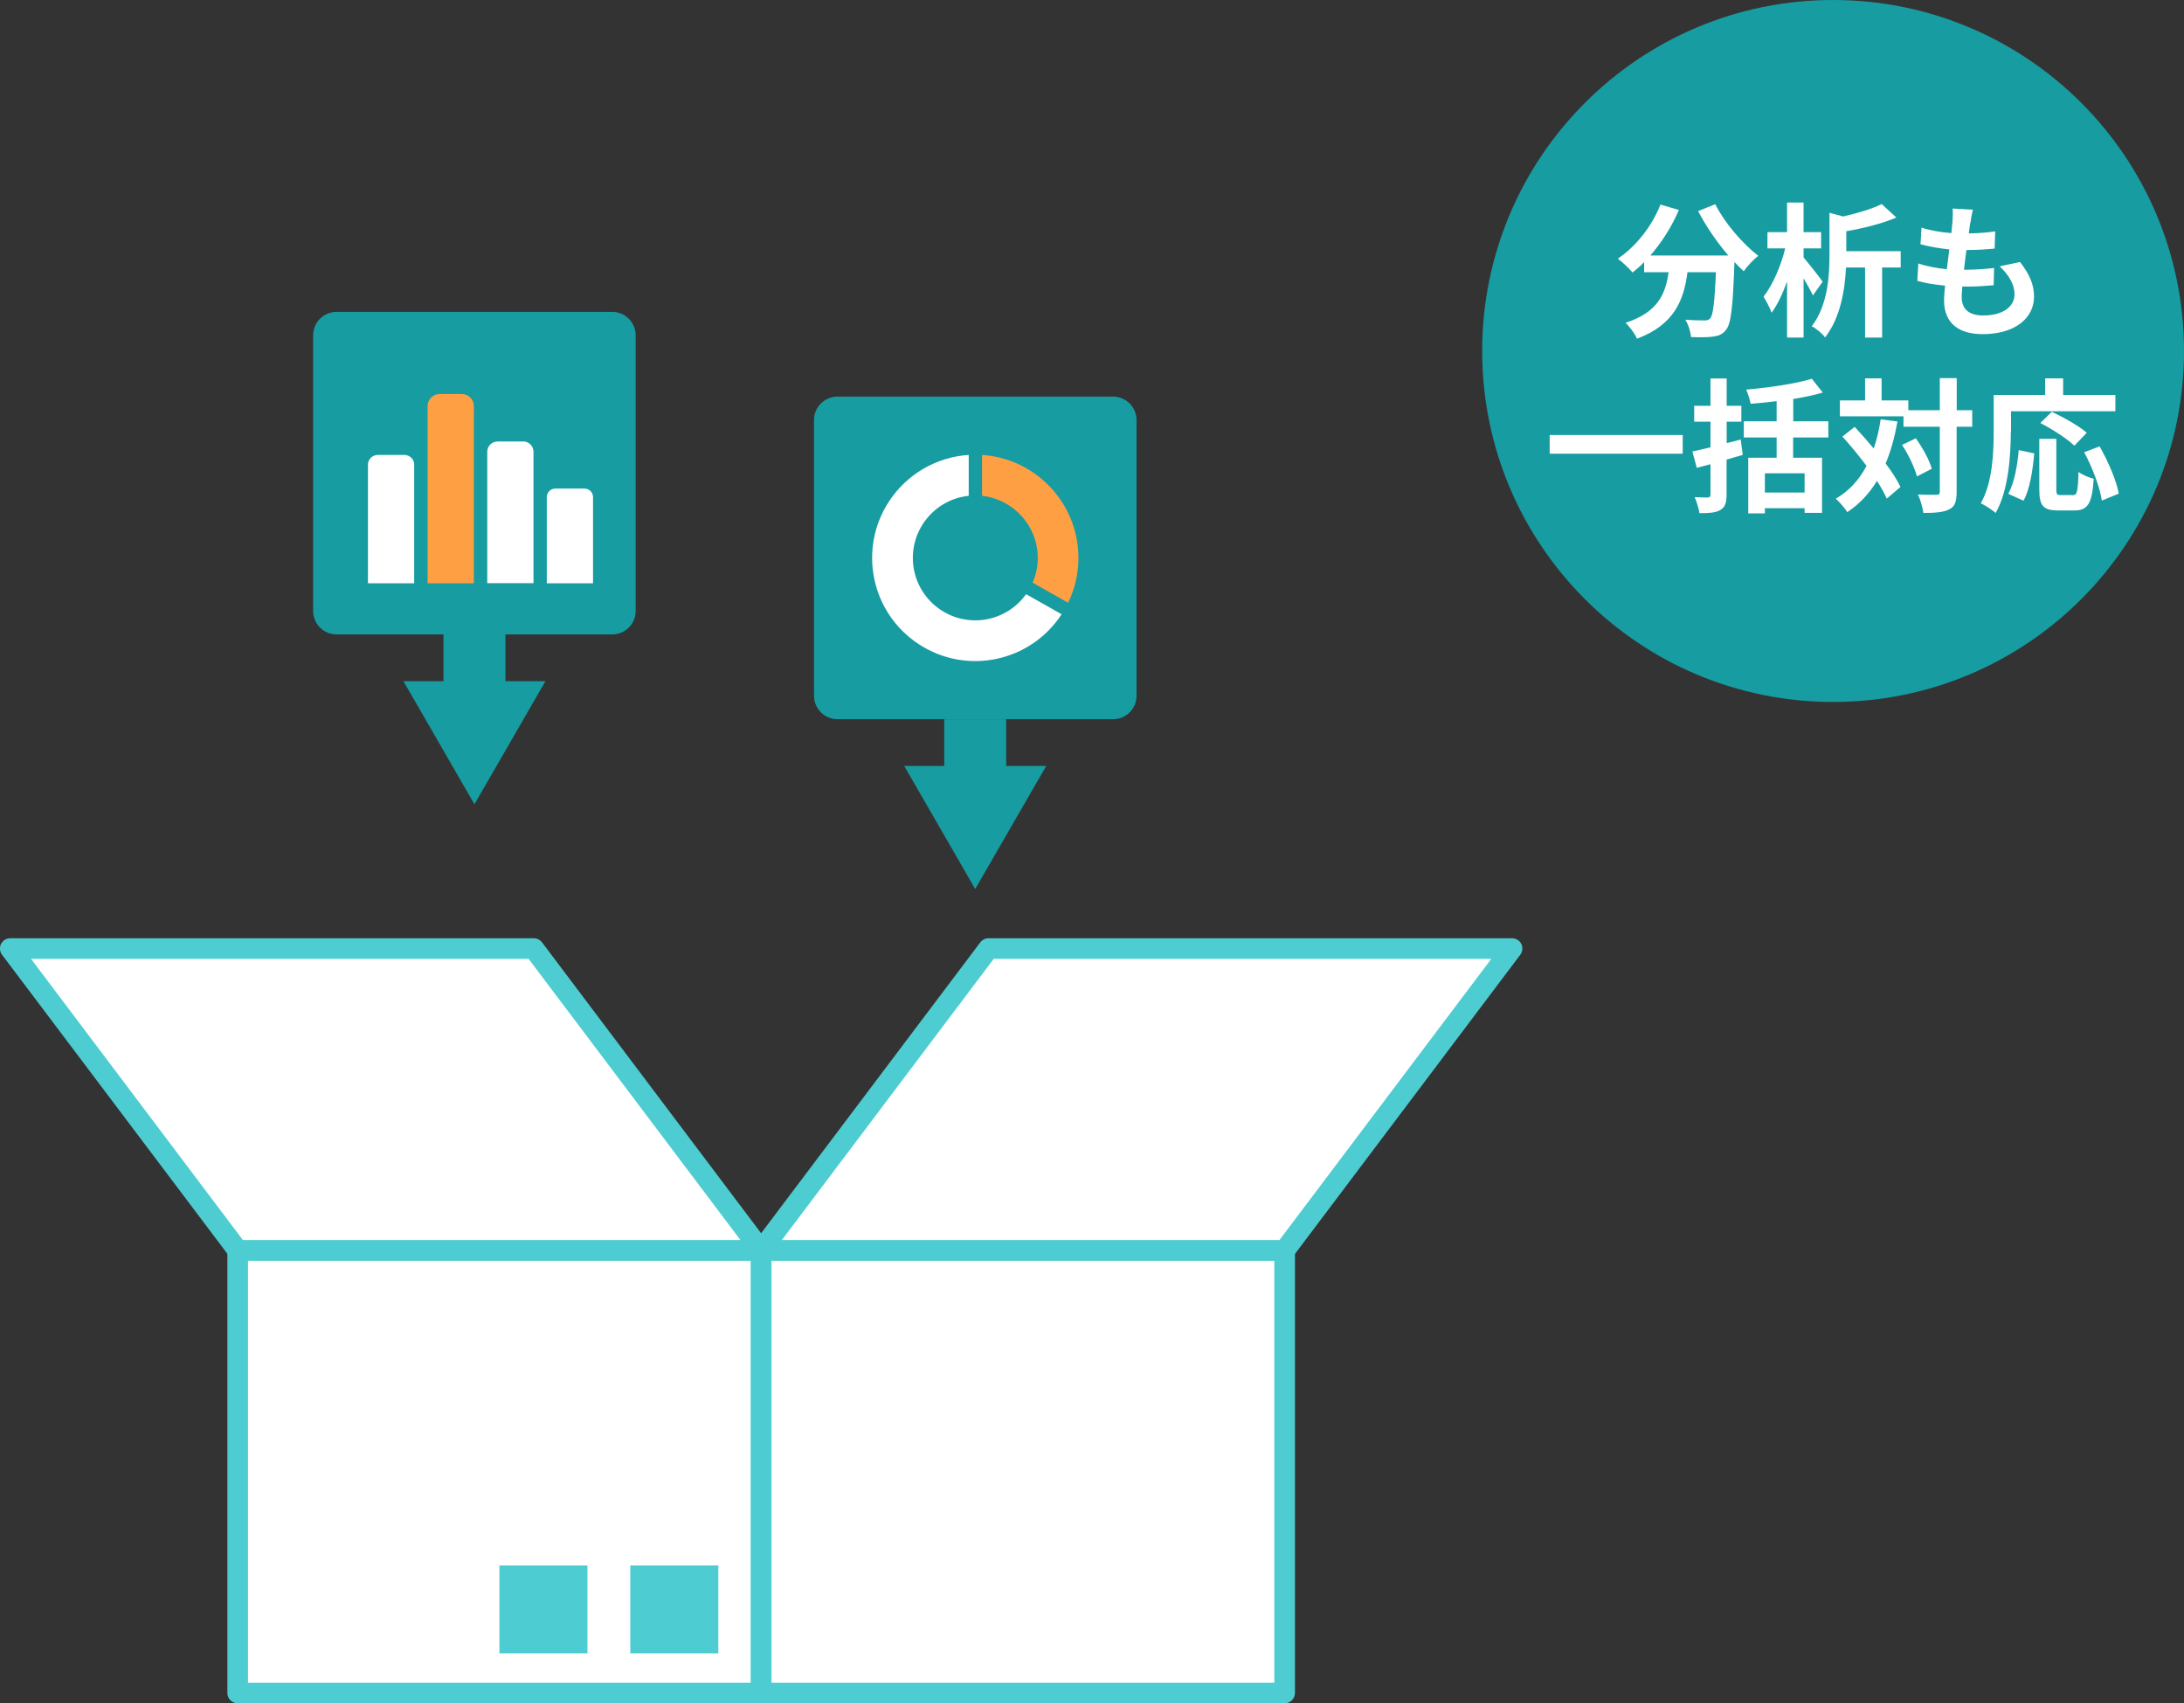
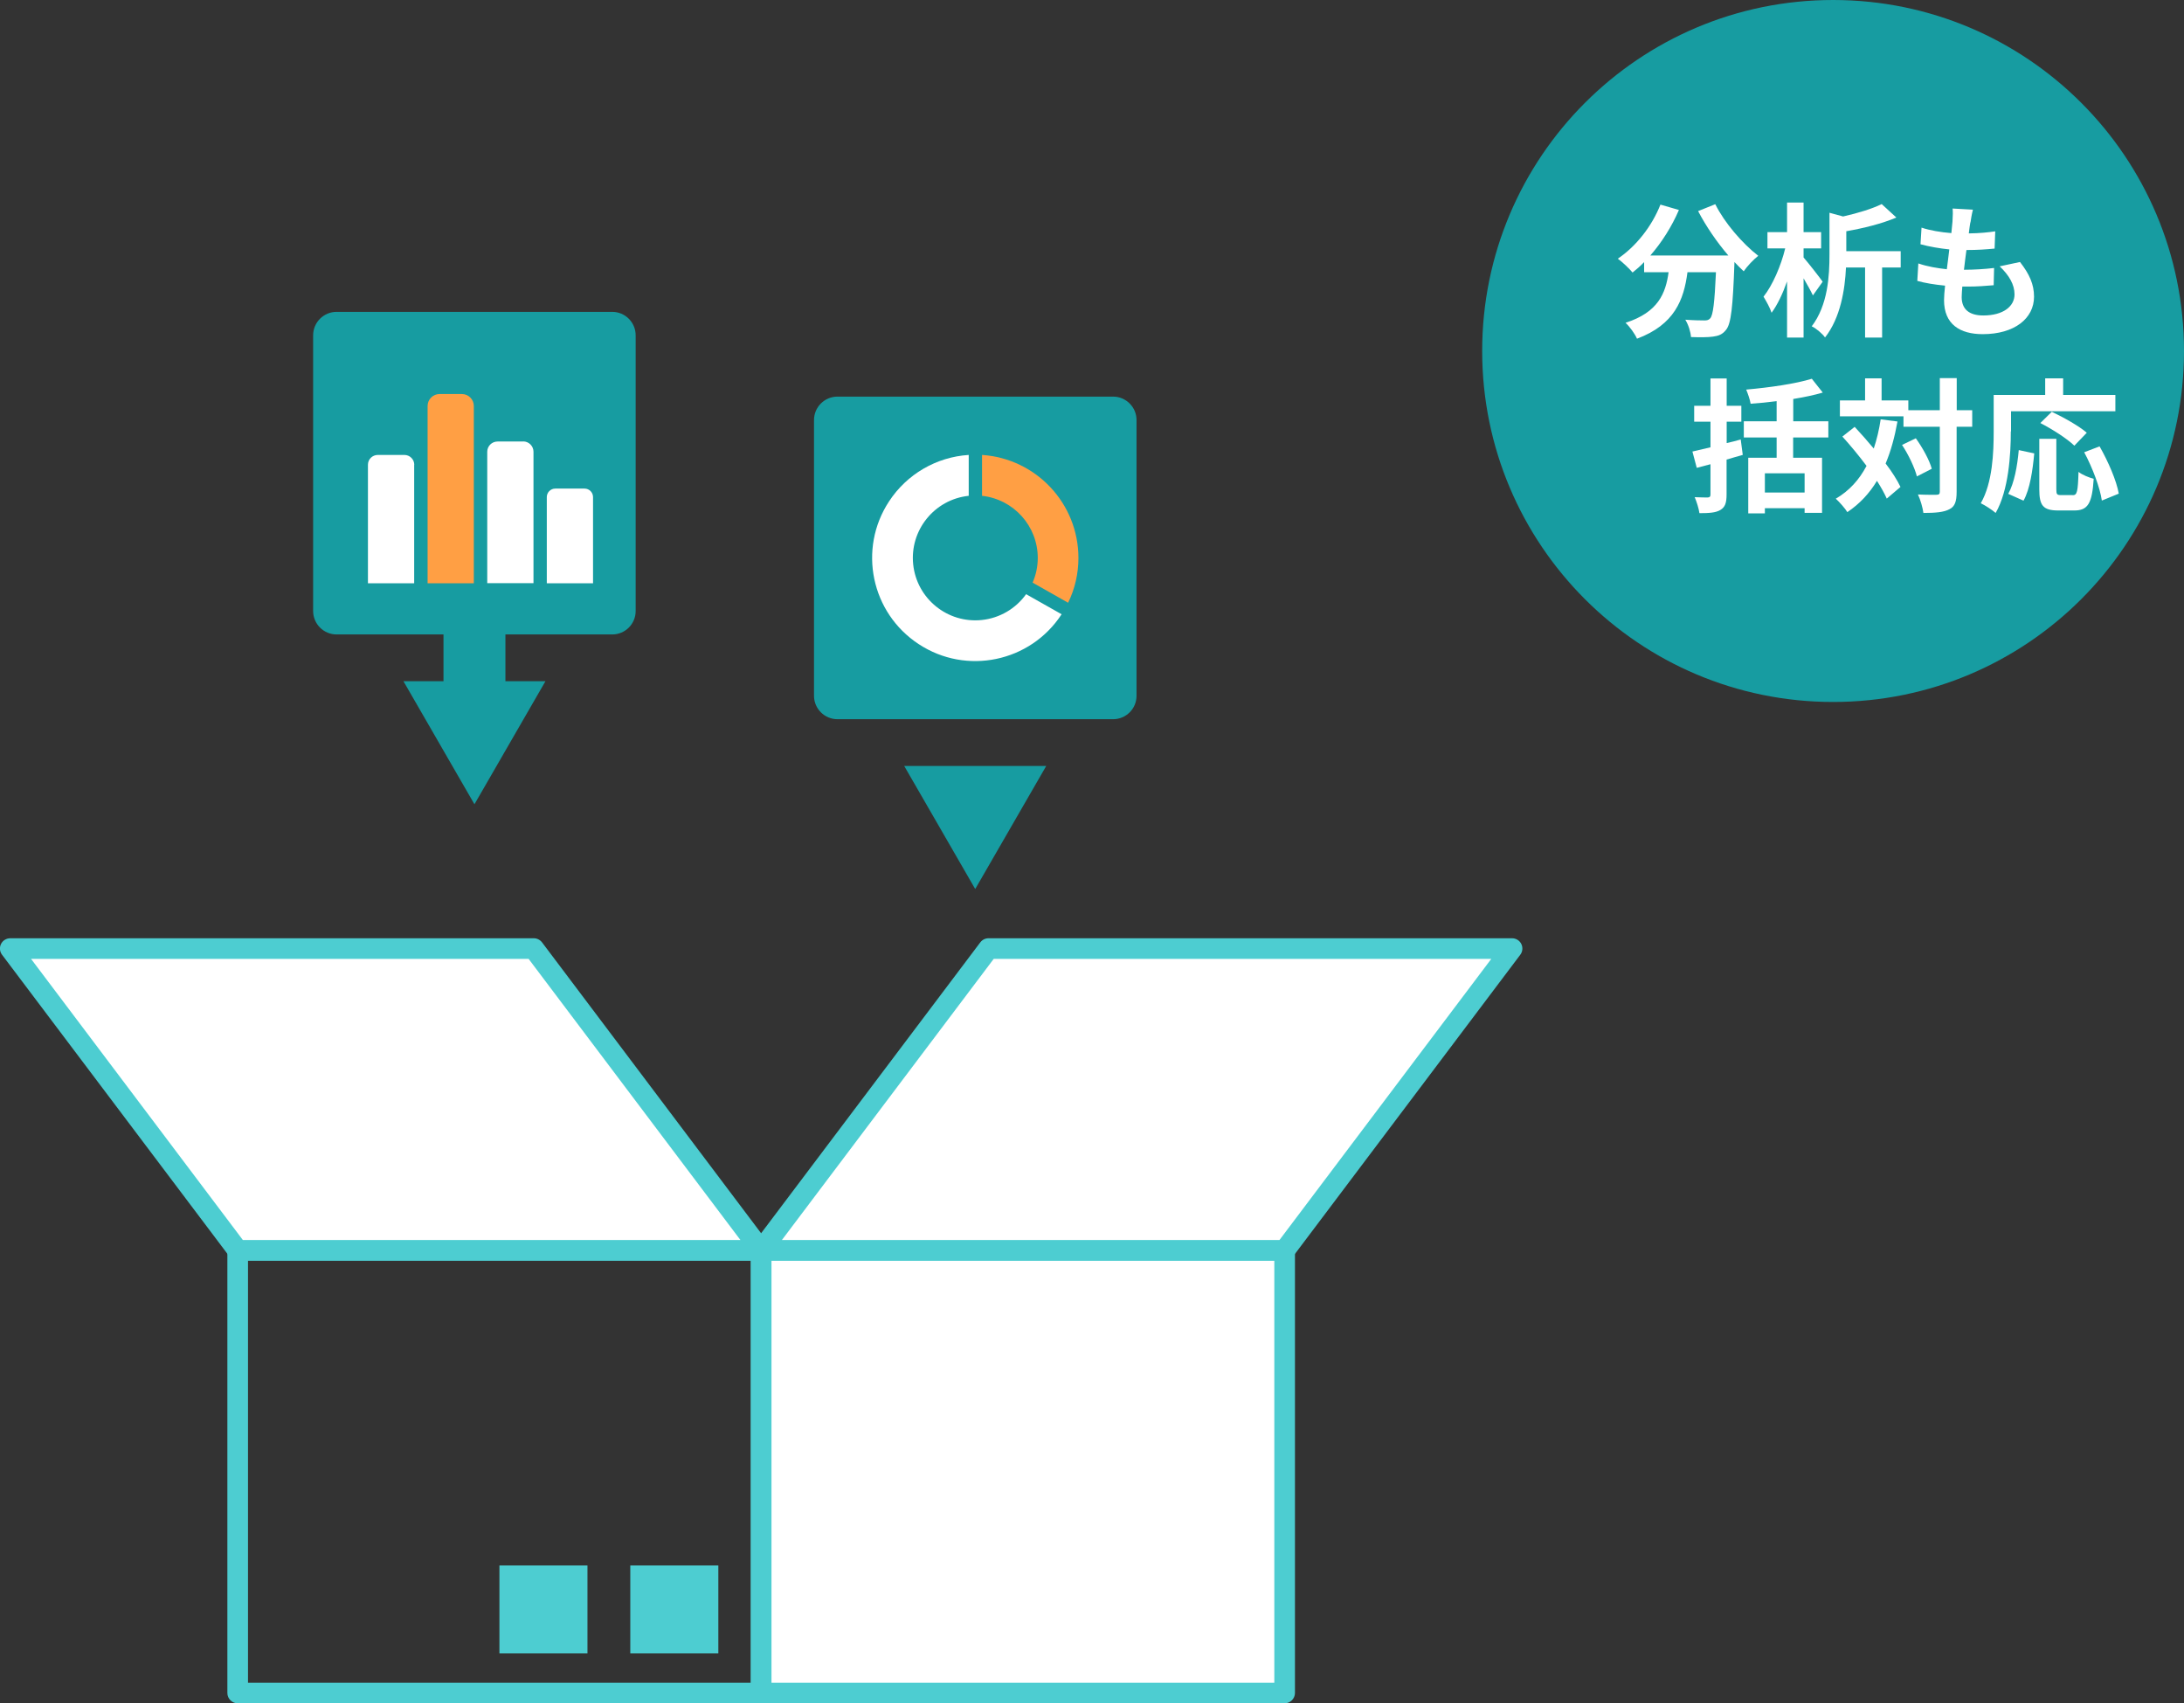
<svg xmlns="http://www.w3.org/2000/svg" id="_レイヤー_2" data-name="レイヤー 2" viewBox="0 0 211.61 165">
  <rect x="0" y="0" width="211.61" height="165" fill="#333333" stroke="none" />
  <defs>
    <style>
      .cls-1 {
        fill: #fff;
      }

      .cls-2 {
        fill: #ff9f44;
      }

      .cls-3 {
        fill: #179ca1;
      }

      .cls-4 {
        fill: #4dcdd1;
      }
    </style>
  </defs>
  <g id="_レイヤー_1-2" data-name="レイヤー 1">
    <g>
      <g id="_パス_3590" data-name="パス 3590">
        <path class="cls-3" d="m177.61,0c18.78,0,34,15.22,34,34s-15.22,34-34,34-34-15.22-34-34S158.84,0,177.61,0" />
      </g>
      <g>
        <path class="cls-1" d="m166.2,19.79c.88,1.78,2.63,3.81,4.16,4.99-.45.35-1.09,1.02-1.41,1.5-.29-.27-.59-.57-.9-.9v.1c-.15,4.23-.32,5.88-.81,6.47-.35.45-.73.59-1.28.66-.48.07-1.29.07-2.12.04-.03-.5-.25-1.2-.55-1.68.77.06,1.5.07,1.85.07.25,0,.41-.03.56-.2.28-.29.43-1.54.56-4.47h-2.76c-.35,2.69-1.26,5.08-4.89,6.44-.21-.48-.7-1.16-1.11-1.54,3.17-1.02,3.89-2.86,4.17-4.9h-2.37v-.98c-.36.38-.74.71-1.12,1.01-.31-.38-1.02-1.05-1.43-1.34,1.75-1.18,3.29-3.11,4.13-5.24l1.79.52c-.69,1.61-1.67,3.15-2.77,4.41h7.56c-1.11-1.29-2.16-2.83-2.93-4.3l1.64-.66Z" />
        <path class="cls-1" d="m175.66,28.63c-.2-.43-.55-1.06-.91-1.67v5.74h-1.6v-5.44c-.42,1.19-.94,2.28-1.5,3.04-.15-.48-.52-1.13-.78-1.56.88-1.11,1.7-3.01,2.1-4.68h-1.72v-1.57h1.9v-2.87h1.6v2.87h1.7v1.57h-1.7v.88c.48.55,1.6,1.99,1.85,2.35l-.94,1.32Zm8.49-2.72h-1.79v6.79h-1.65v-6.79h-1.85c-.1,2.14-.53,4.87-2.03,6.78-.24-.35-.88-.9-1.29-1.08,1.57-2.06,1.72-4.88,1.72-6.95v-4.05l1.32.36c1.42-.32,2.8-.74,3.74-1.2l1.42,1.3c-1.4.6-3.19,1.04-4.85,1.33v1.93h5.27v1.57Z" />
        <path class="cls-1" d="m190.91,21.53c-.04.24-.1.62-.15,1.08,1.01-.01,1.9-.1,2.56-.2l-.06,1.67c-.84.08-1.61.14-2.73.14-.08.62-.17,1.27-.24,1.91h.1c.87,0,1.9-.06,2.82-.17l-.04,1.67c-.79.07-1.6.13-2.48.13h-.56c-.03.42-.06.77-.06,1.02,0,1.16.71,1.78,2.09,1.78,1.96,0,3.03-.9,3.03-2.04,0-.95-.52-1.85-1.44-2.72l1.97-.42c.92,1.18,1.36,2.17,1.36,3.36,0,2.12-1.91,3.63-4.97,3.63-2.2,0-3.75-.95-3.75-3.29,0-.34.04-.84.1-1.41-1.02-.1-1.95-.25-2.69-.46l.1-1.69c.91.31,1.85.46,2.76.56.08-.63.17-1.29.24-1.92-.97-.1-1.96-.27-2.79-.5l.1-1.61c.81.27,1.86.45,2.89.53.04-.43.08-.81.11-1.13.04-.66.04-.94.01-1.25l1.97.11c-.13.5-.18.88-.24,1.25Z" />
-         <path class="cls-1" d="m163.04,42.14v1.81h-12.89v-1.81h12.89Z" />
        <path class="cls-1" d="m168.84,44.07c-.5.15-1.04.29-1.55.45v3.38c0,.83-.15,1.23-.6,1.5s-1.09.31-2.03.31c-.06-.45-.27-1.11-.46-1.55.53.03,1.09.03,1.26.03.18-.01.27-.07.27-.28v-2.94l-1.33.35-.42-1.58c.5-.11,1.09-.25,1.75-.41v-2.48h-1.58v-1.54h1.58v-2.65h1.57v2.65h1.42v1.54h-1.42v2.07c.46-.1.92-.22,1.36-.35l.2,1.51Zm4.9-1.69v1.96h2.8v5.34h-1.69v-.45h-3.85v.5h-1.61v-5.39h2.75v-1.96h-3.18v-1.57h3.18v-1.95c-.85.11-1.72.2-2.52.25-.06-.39-.27-.99-.43-1.37,2.26-.2,4.78-.56,6.36-1.05l1.06,1.34c-.85.25-1.83.45-2.86.62v2.16h3.4v1.57h-3.4Zm1.11,3.47h-3.85v1.86h3.85v-1.86Z" />
        <path class="cls-1" d="m183.85,40.82c-.27,1.51-.64,2.87-1.15,4.08.62.81,1.12,1.6,1.44,2.27l-1.33,1.13c-.22-.5-.55-1.09-.95-1.72-.74,1.23-1.69,2.24-2.87,3.03-.2-.34-.77-.99-1.12-1.3,1.3-.76,2.27-1.83,2.98-3.18-.74-.99-1.57-1.99-2.34-2.84l1.19-.94c.6.64,1.23,1.36,1.85,2.1.29-.87.52-1.81.67-2.83l1.62.21Zm7.23.52h-1.5v6.3c0,.94-.17,1.43-.7,1.69-.53.29-1.36.36-2.52.36-.06-.49-.29-1.29-.53-1.79.79.04,1.54.03,1.78.03.25,0,.34-.07.34-.29v-6.3h-3.52v-1.01h-6.16v-1.54h2.44v-2.14h1.6v2.14h2.59v.95h3.05v-3.11h1.64v3.11h1.5v1.6Zm-5.46,1.11c.66.92,1.33,2.13,1.55,2.96l-1.44.74c-.21-.83-.81-2.1-1.44-3.05l1.33-.64Z" />
        <path class="cls-1" d="m194.83,41.79c0,2.25-.21,5.71-1.47,7.9-.31-.28-1.05-.76-1.44-.94,1.15-2,1.25-4.94,1.25-6.96v-3.53h4.99v-1.61h1.74v1.61h5.06v1.58h-10.11v1.95Zm-.25,6.05c.59-1.06.88-2.69,1.02-4.24l1.5.32c-.15,1.61-.41,3.46-1.04,4.58l-1.48-.66Zm6.25.13c.42,0,.5-.32.56-2.26.35.29,1.04.56,1.47.67-.15,2.4-.57,3.07-1.88,3.07h-1.55c-1.49,0-1.84-.49-1.84-2.05v-4.89h1.65v4.88c0,.5.06.57.45.57h1.13Zm.15-4.8c-.67-.66-2.14-1.6-3.29-2.19l1.11-1.09c1.12.53,2.63,1.37,3.39,2.03l-1.2,1.25Zm2.45.07c.83,1.46,1.64,3.31,1.86,4.58l-1.64.67c-.18-1.25-.91-3.19-1.71-4.68l1.49-.57Z" />
      </g>
      <g>
        <g>
          <g>
-             <rect class="cls-1" x="23.03" y="121.12" width="50.72" height="42.88" />
            <path class="cls-4" d="m73.75,165H23.03c-.55,0-1-.45-1-1v-42.88c0-.55.45-1,1-1h50.72c.55,0,1,.45,1,1v42.88c0,.55-.45,1-1,1Zm-49.72-2h48.72v-40.88H24.03v40.88Z" />
          </g>
          <g>
            <rect class="cls-1" x="73.75" y="121.12" width="50.72" height="42.88" />
            <path class="cls-4" d="m124.47,165h-50.72c-.55,0-1-.45-1-1v-42.88c0-.55.45-1,1-1h50.72c.55,0,1,.45,1,1v42.88c0,.55-.45,1-1,1Zm-49.72-2h48.72v-40.88h-48.72v40.88Z" />
          </g>
          <g>
            <polygon class="cls-1" points="146.49 91.89 95.77 91.89 73.75 121.12 124.47 121.12 146.49 91.89" />
            <path class="cls-4" d="m124.47,122.12h-50.72c-.38,0-.73-.21-.9-.55s-.13-.75.1-1.05l22.03-29.23c.19-.25.48-.4.8-.4h50.72c.38,0,.73.21.9.55.17.34.13.75-.1,1.05l-22.02,29.23c-.19.25-.48.4-.8.4Zm-48.71-2h48.21l20.52-27.23h-48.21l-20.52,27.23Z" />
          </g>
          <g>
            <polygon class="cls-1" points="1 91.89 51.72 91.89 73.75 121.12 23.03 121.12 1 91.89" />
            <path class="cls-4" d="m73.75,122.12H23.03c-.31,0-.61-.15-.8-.4L.2,92.49c-.23-.3-.27-.71-.1-1.05s.52-.55.9-.55h50.72c.31,0,.61.15.8.4l22.02,29.23c.23.3.27.71.1,1.05-.17.34-.52.55-.9.55Zm-50.22-2h48.21l-20.52-27.23H3.01l20.52,27.23Z" />
          </g>
          <rect class="cls-4" x="48.39" y="151.64" width="8.53" height="8.53" />
          <rect class="cls-4" x="61.07" y="151.64" width="8.53" height="8.53" />
        </g>
        <g>
          <g>
            <g id="_パス_3591" data-name="パス 3591">
              <path class="cls-3" d="m59.32,30.21h-26.71c-1.25,0-2.27,1.02-2.27,2.27v26.71c0,1.25,1.02,2.27,2.27,2.27h26.71c1.25,0,2.27-1.01,2.27-2.27v-26.71c0-1.25-1.02-2.27-2.27-2.27" />
            </g>
            <g id="_パス_3597" data-name="パス 3597">
              <path class="cls-1" d="m40.13,45.02v11.48h-4.48v-11.48c0-.53.43-.95.96-.95h2.57c.53,0,.96.43.96.96" />
            </g>
            <g id="_パス_3598" data-name="パス 3598">
              <path class="cls-2" d="m44.75,38.17h-2.16c-.64,0-1.16.52-1.16,1.16,0,0,0,0,0,0v17.17h4.48v-17.17c0-.64-.52-1.16-1.16-1.16" />
            </g>
            <g id="_パス_3599" data-name="パス 3599">
              <path class="cls-1" d="m50.68,42.77h-2.47c-.55,0-1,.44-1,.99,0,0,0,0,0,0v12.73h4.48v-12.73c0-.55-.45-1-1-1,0,0,0,0,0,0" />
            </g>
            <g id="_パス_3600" data-name="パス 3600">
              <path class="cls-1" d="m56.64,47.33h-2.84c-.45,0-.82.37-.82.82v8.35h4.48v-8.35c0-.45-.37-.82-.82-.82" />
            </g>
          </g>
          <g>
            <rect class="cls-3" x="42.97" y="61.45" width="6" height="6.55" />
            <polygon class="cls-3" points="39.09 65.99 45.97 77.91 52.85 65.99 39.09 65.99" />
          </g>
        </g>
        <g>
          <g>
            <g id="_パス_3593" data-name="パス 3593">
              <path class="cls-3" d="m107.85,38.42h-26.71c-1.25,0-2.27,1.02-2.27,2.27v26.71c0,1.25,1.02,2.27,2.27,2.27h26.71c1.25,0,2.27-1.01,2.27-2.27v-26.71c0-1.25-1.02-2.27-2.27-2.27h0" />
            </g>
            <g id="_パス_3595" data-name="パス 3595">
              <path class="cls-1" d="m102.85,59.52c-3.02,4.62-9.22,5.91-13.83,2.88-4.62-3.02-5.91-9.22-2.88-13.83,1.72-2.63,4.58-4.3,7.72-4.5v3.96c-3.32.35-5.73,3.33-5.38,6.65.35,3.32,3.33,5.73,6.65,5.38,1.72-.18,3.28-1.09,4.29-2.5l3.45,1.95Z" />
            </g>
            <g id="_パス_3594" data-name="パス 3594">
              <path class="cls-2" d="m104.49,54.05c0,1.51-.34,2.99-1,4.34l-3.44-1.95c.33-.75.5-1.57.5-2.39,0-3.09-2.33-5.68-5.4-6.02v-3.96c5.25.35,9.34,4.71,9.34,9.98" />
            </g>
          </g>
          <g>
-             <rect class="cls-3" x="91.49" y="69.67" width="6" height="6.55" />
            <polygon class="cls-3" points="87.61 74.2 94.49 86.12 101.37 74.2 87.61 74.2" />
          </g>
        </g>
      </g>
    </g>
  </g>
</svg>